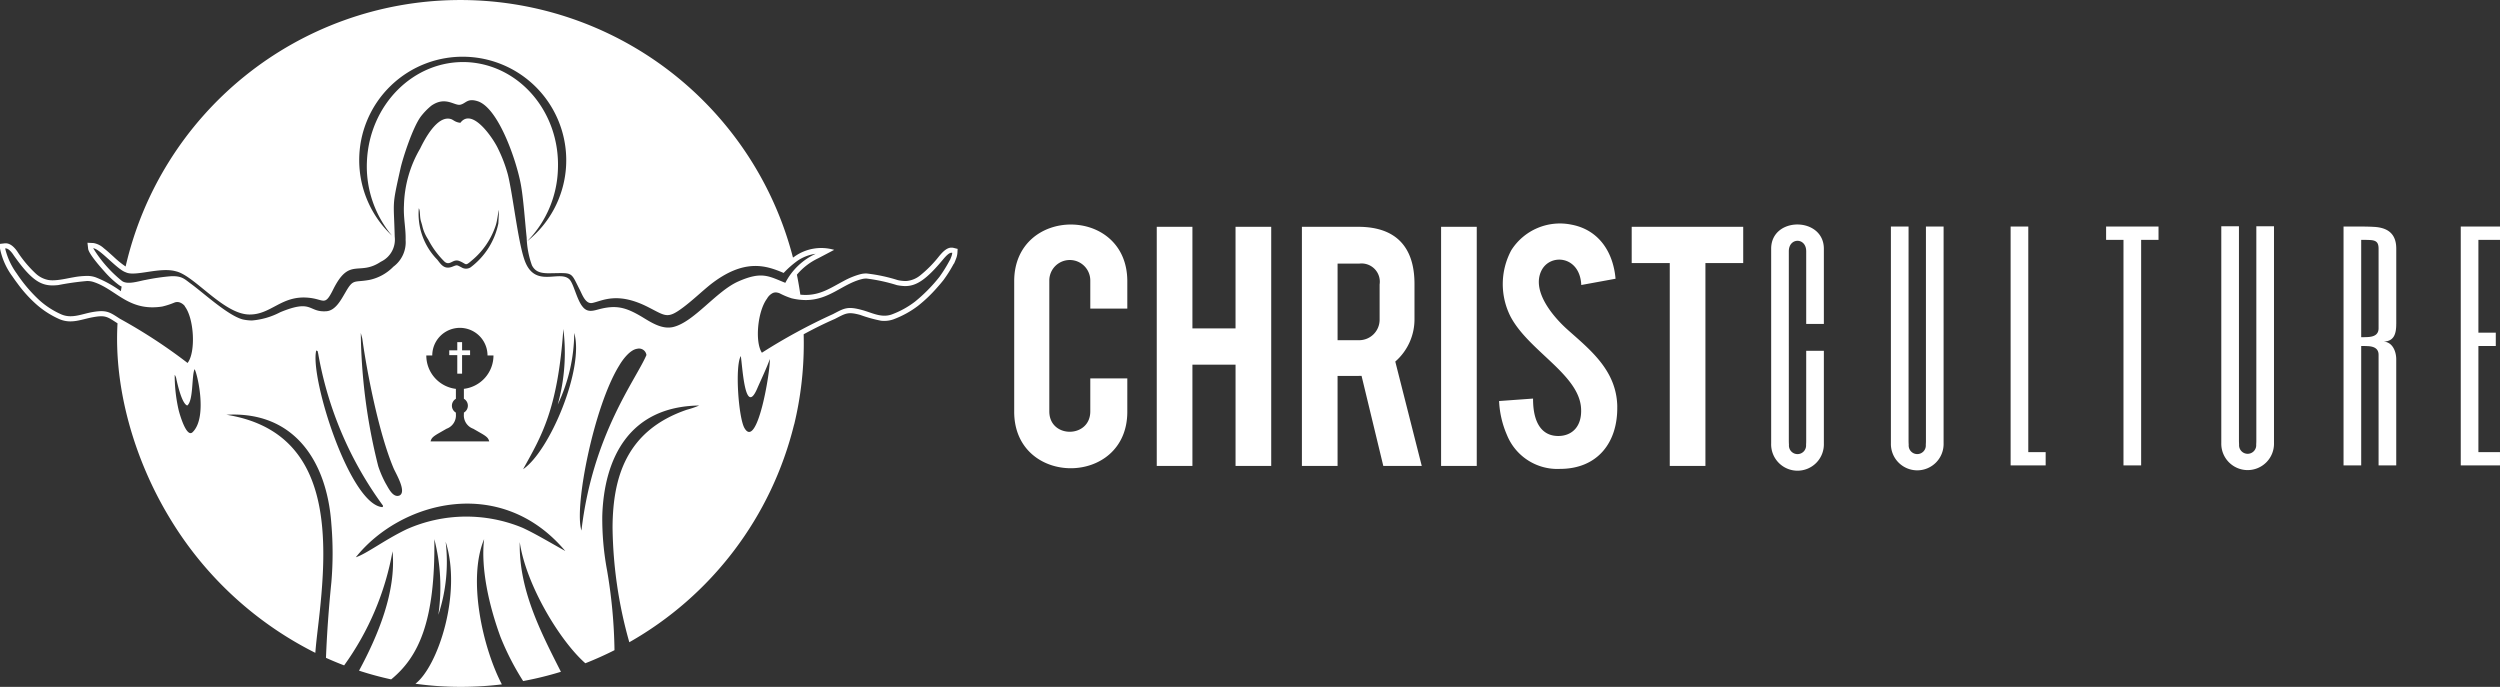
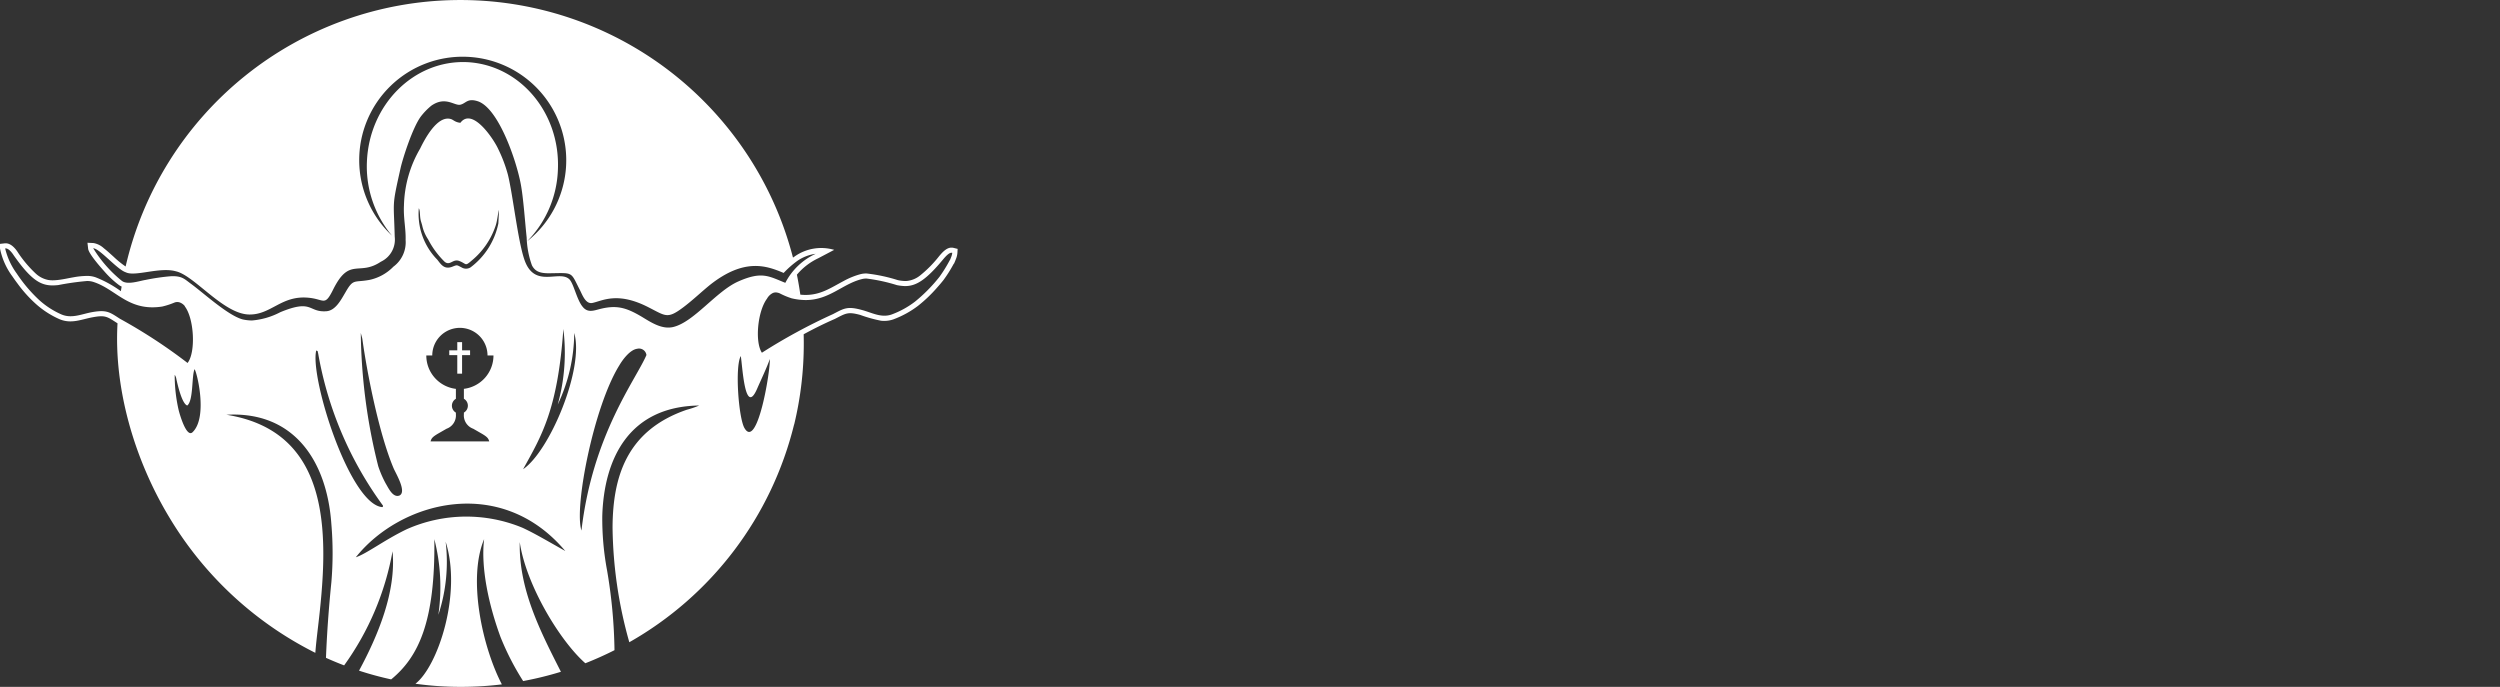
<svg xmlns="http://www.w3.org/2000/svg" width="324.202" height="89.072" viewBox="0 0 324.202 89.072">
  <rect x="0" y="0" width="324.202" height="89.072" fill="#333333" stroke="none" />
  <defs>
    <style>.a,.b{fill:#fff;}.b{fill-rule:evenodd;}</style>
  </defs>
  <g transform="translate(-53.159 -5468)">
    <g transform="translate(-72 5461.978)">
-       <path class="a" d="M282.583,5.117h-4.935V.413h14.461v4.7h-4.9V31.423h-4.625V5.117Zm-6.809,18.6c.084,4.661-2.555,8.089-7.426,8.089a7.05,7.05,0,0,1-6.879-4.4,12.358,12.358,0,0,1-1.018-4.4l4.406-.319c-.018,3.2,1.187,4.9,3.355,4.851,1.716-.037,3.023-1.25,2.868-3.62-.286-4.361-6.738-7.375-9.117-11.812a9.288,9.288,0,0,1,.071-8.656,7.466,7.466,0,0,1,7.82-3.314c3.563.68,5.405,3.591,5.7,7.011l-4.446.813c-.159-3.8-4.056-4.161-5.178-1.841-1.28,2.648,1.512,5.943,3.407,7.637,2.9,2.591,6.358,5.27,6.442,9.959Zm-18.22,7.706h-4.625V.413h4.625V31.424ZM244.958,7.887a2.367,2.367,0,0,0-2.652-2.7h-2.8v9.931h2.8a2.659,2.659,0,0,0,2.652-2.7V7.887ZM242.192.413c4.87,0,7.288,2.611,7.288,7.4v4.506a7.259,7.259,0,0,1-2.491,5.569l3.434,13.536h-4.987l-2.819-11.678-3.112.006V31.423h-4.625V.413Zm-21.51,17.875V31.424h-4.625V.413h4.625V13.584h5.591V.413H230.9V31.424h-4.625V18.288Zm-23.112,6.1V7.469c0-9.78,14.668-9.826,14.668.006v3.542h-4.8V7.376a2.657,2.657,0,1,0-5.315,0V24.345c0,3.542,5.315,3.515,5.315,0V20.071h4.8V24.4c0,9.766-14.668,9.759-14.668-.006Z" transform="translate(59.111 35.022)" />
-       <path class="a" d="M204.427,83.211h-2.29V73.794c0-1.812-2.254-1.812-2.254,0V98.378c0,.14.006.312.018.508a1.113,1.113,0,1,0,2.218.006c.012-.2.018-.367.018-.514V86.7h2.29V98.717a3.419,3.419,0,1,1-6.834-.012V73.467c0-4.223,6.834-4.171,6.834,0v9.744ZM215.41,98.378c0,.14.006.312.018.508a1.113,1.113,0,1,0,2.218,0c.012-.2.018-.367.018-.508V70.586h2.29V98.7a3.418,3.418,0,1,1-6.834,0V70.586h2.29V98.378Zm15.526-27.792v29.25h2.254v1.725h-4.544V70.586Zm16.89,0v1.725h-2.254v29.25h-2.29V72.311h-2.254V70.586h6.8Zm30.827,12.625c0,1.251-.258,2.294-1.715,2.294,1.212,0,1.715,1.257,1.715,2.294v13.763h-2.29V87.224c0-.87-.673-1.1-1.424-1.131-.272-.012-.545-.019-.83-.019v15.487h-2.29V70.586H274.1c.569,0,1.127.012,1.672.043,1.819.1,2.884.917,2.884,2.826v9.756Zm-2.29-9.75c0-.875-.352-1.1-1.188-1.132-.291-.012-.642-.018-1.066-.018V84.936c.285,0,.557-.006.83-.018.735-.034,1.424-.257,1.424-1.132V73.461Zm15.745-1.15h-2.8V84.349h2.254v1.725h-2.254V99.836h2.8v1.725H287.02V70.586h5.089v1.725Zm-33.852,26.03c0,.141.006.312.018.508a1.113,1.113,0,1,0,2.218,0c.012-.2.018-.367.018-.508V70.549h2.29V98.668a3.418,3.418,0,1,1-6.834,0V70.549h2.29V98.341Z" transform="translate(157.252 -35.185)" />
-     </g>
+       </g>
    <path class="b" d="M59.3,44.364h.624v1.064H60.96v.624H59.922v2.409H59.3V46.052H58.26v-.624H59.3V44.364Zm.4,44.709a42.493,42.493,0,0,1-5.826-.406h0c2.931-2.272,6.055-11.734,3.917-18.418a21.942,21.942,0,0,1-.944,9.48,25.008,25.008,0,0,0-.521-9.809c.128,10.637-2.027,15.261-5.6,18.184l0,0a42.479,42.479,0,0,1-4.165-1.132h0c2.468-4.581,4.833-10.241,4.345-15.479a36.223,36.223,0,0,1-6.278,14.795h0q-1.195-.455-2.356-.98h0c.133-3.328.365-6.478.7-9.792a44.5,44.5,0,0,0,0-7.549c-.567-8.195-4.862-14.676-13.6-14.18,14.1,2.254,13.171,16.5,11.873,27.486-.142,1.2-.289,2.5-.352,3.388h0A46.16,46.16,0,0,1,21.918,67.027c-4.419-7.344-7.172-16.527-6.677-25.1l-.023-.012-.024-.016c-1.311-.846-1.537-1.054-3.155-.76-1.513.275-2.764.9-4.31.259a11.6,11.6,0,0,1-3.085-1.99,16.847,16.847,0,0,1-2.336-2.592c-.24-.316-.471-.638-.684-.952A9.019,9.019,0,0,1,0,32.225v-.6l.594-.066a.928.928,0,0,1,.135-.006c.684-.013,1.268.661,1.606,1.2a15.284,15.284,0,0,0,2.288,2.711,3.324,3.324,0,0,0,1.631.842,3.438,3.438,0,0,0,.533.045h.047a6.381,6.381,0,0,0,.653-.041c.672-.07,1.37-.236,2.039-.35a10.187,10.187,0,0,1,1.722-.177,3.259,3.259,0,0,1,1.156.179,14.609,14.609,0,0,1,3.271,1.8c.031-.2.066-.4.1-.6a1.683,1.683,0,0,1-.353-.2,11.984,11.984,0,0,1-1.9-1.779c-.452-.5-2.019-2.27-2.092-2.924l-.087-.779.783.039a2.626,2.626,0,0,1,1.324.66c.447.351.869.742,1.291,1.122a12.35,12.35,0,0,0,1.549,1.259,44.548,44.548,0,0,1,86.545-1.152c.068-.049.137-.1.209-.145a5.978,5.978,0,0,1,5.134-.861l-2.088,1.1a8.145,8.145,0,0,0-2.747,2.12q.26,1.28.444,2.588a6.407,6.407,0,0,0,.7.037c1.963-.006,3.256-.928,4.908-1.8a9.878,9.878,0,0,1,2.149-.881,2.931,2.931,0,0,1,.848-.1,21.206,21.206,0,0,1,4.043.863,4.786,4.786,0,0,0,.921.111h.039c.079,0,.159,0,.238-.009a3.259,3.259,0,0,0,1.687-.707,15.291,15.291,0,0,0,2.5-2.546l.009-.01c.386-.45.934-1.072,1.577-1.053a.96.96,0,0,1,.245.028l.536.133-.031.552a2.636,2.636,0,0,1-.218.829c-.041.118-.088.232-.138.346l-.081.183-.042.027a17.641,17.641,0,0,1-1.313,2.089l-.01.014-.011.013c-.274.345-.561.682-.856,1.01a18.419,18.419,0,0,1-2.43,2.317,12.428,12.428,0,0,1-3.208,1.762l-.015.005a3.6,3.6,0,0,1-1.584.168,17.9,17.9,0,0,1-2.7-.753c-1.606-.428-1.846-.216-3.244.5l-.02.011-.02.009c-1.379.6-2.725,1.271-4.047,1.99q.016.6.016,1.2a44.655,44.655,0,0,1-1.243,10.492c-.006.012-.014.011-.018.028A44.72,44.72,0,0,1,81.609,83.286h0a56.755,56.755,0,0,1-2.173-14.9c.039-6.455,1.762-12.546,9.612-15.244a11.814,11.814,0,0,0,1.626-.556c-9.142.135-12.337,6.933-12.569,14.28a36.469,36.469,0,0,0,.622,7.111,66.4,66.4,0,0,1,.961,10.308l0,.031q-1.841.931-3.774,1.693h0l-.007-.005L75.894,86c-3.351-2.959-7.7-10.239-8.492-15.7h0c-.13,6.12,2.647,11.521,5.329,16.8l.01.019-.007,0a43.949,43.949,0,0,1-4.887,1.2h-.005A34.349,34.349,0,0,1,64.9,82.59c-1.467-4-2.577-8.868-2.118-12.674-2.166,5.17-.208,14.02,2.3,18.835h0a44.488,44.488,0,0,1-5.387.322Zm40.555-51.087a.952.952,0,0,1,.6-.028,1.154,1.154,0,0,1,.263.085,9.734,9.734,0,0,0,1.54.642,8.04,8.04,0,0,0,1.835.227c3.067-.012,4.71-2.059,7.235-2.709a2.2,2.2,0,0,1,.666-.079,22.443,22.443,0,0,1,3.912.85,5.956,5.956,0,0,0,1.049.125h.043c1.418-.007,2.69-.779,4.938-3.5.246-.286.726-.846,1.066-.82a.283.283,0,0,1,.089.008,2.057,2.057,0,0,1-.175.628q-.052.15-.124.313l-.027.017a17.853,17.853,0,0,1-1.342,2.165h0a20.494,20.494,0,0,1-3.166,3.208,11.562,11.562,0,0,1-3.038,1.668c-1.369.471-2.567-.257-3.893-.6-1.883-.513-2.31-.171-3.722.556a74,74,0,0,0-9.2,5c-.928-1.389-.565-5.37.661-7.01a1.777,1.777,0,0,1,.792-.749ZM67.761,68.442c1.645.758,3.341,1.781,5.547,3.013-8.385-9.958-21.39-6.433-27.165.813h0c1.4-.459,3.752-2.273,6.608-3.64a19.049,19.049,0,0,1,15.011-.186ZM55.51,31.028a5.2,5.2,0,0,1-.77-1.84l-.129-.428c-.214-.642-.085-1.412-.3-1.754a8.5,8.5,0,0,0,2.4,6.673c.471.6.9,1.326,1.968.9.642-.257.556-.213,1.155.085a1.1,1.1,0,0,0,1.2,0,9.479,9.479,0,0,0,3.594-5.69l.085-1.754c-.171.513-.214,1.454-.471,2.139A9.877,9.877,0,0,1,61.2,33.765c-.941.813-.642.471-1.625.085-.856-.342-1.2.685-1.925.085a11.325,11.325,0,0,1-2.138-2.908ZM63.994,46.1a4.355,4.355,0,0,1-3.837,4.324v1.288a1.036,1.036,0,0,1,0,1.794v.207A1.839,1.839,0,0,0,61.369,55.6l1.149.66c.674.406.816.587.926.982h-7.61c.11-.395.251-.575.925-.982l1.149-.66a1.838,1.838,0,0,0,1.213-1.883V53.51a1.036,1.036,0,0,1,0-1.794V50.428A4.355,4.355,0,0,1,55.284,46.1h.772a3.583,3.583,0,1,1,7.166,0ZM60.544,7.367a13.425,13.425,0,0,1,7.828,23.914,13.932,13.932,0,0,0,3.979-9.326c.3-7.4-5-13.6-11.85-13.9-6.845-.257-12.62,5.518-12.919,12.919a13.941,13.941,0,0,0,3.251,9.583A13.408,13.408,0,0,1,60.544,7.367ZM23.981,39.712a1.486,1.486,0,0,0-.529-.431,1,1,0,0,0-.839-.04,9.881,9.881,0,0,1-1.582.513,8.436,8.436,0,0,1-1.319.1c-3.4-.031-4.911-2.395-7.536-3.27a2.539,2.539,0,0,0-.931-.139,34.877,34.877,0,0,0-3.69.524c-.251.027-.491.043-.722.045H6.786c-1.576-.016-2.8-.772-5.006-3.9-.21-.337-.67-.923-1.051-.9a.38.38,0,0,0-.061,0,9.029,9.029,0,0,0,1.5,3.252h0A19.075,19.075,0,0,0,5.073,38.9a10.628,10.628,0,0,0,2.909,1.882c1.326.556,2.567-.043,3.936-.3,1.925-.342,2.31,0,3.636.856a68.479,68.479,0,0,1,8.77,5.732c1.087-1.384.855-5.788-.365-7.348l.022-.011ZM96.536,55.5c1.668,2.909,3.38-7.4,3.294-8.941-.342,1.027-1.24,2.909-1.626,3.808-1.625,3.807-1.925-3.038-2.139-4.193-.77,1.326-.3,7.957.47,9.325Zm-28.7,5.348c3.465-2.353,7.957-13.091,6.631-17.668a21.937,21.937,0,0,1-2.139,9.283,25.012,25.012,0,0,0,.728-9.8c-.728,10.438-2.824,13.861-5.219,18.181ZM47,44.032a2.735,2.735,0,0,0-.085-.385l-.128-.471A73.7,73.7,0,0,0,49.051,60.46a13.472,13.472,0,0,0,.984,2.267c.342.556.9,1.84,1.754,1.54,1.027-.471-.513-2.952-.77-3.594C49.136,56.182,47.6,48.353,47,44.032Zm2.567,21.732c.085-.043.129-.085.085-.213a47.073,47.073,0,0,1-8.385-19.679c-.128-.513,0-.257-.257-.427-.856,3.464,4.321,19.935,8.556,20.319ZM80.322,47.369c-3.294,5.262-5.9,18.395-4.919,21.432,1.454-12.449,7.059-19.55,8.428-22.759a.969.969,0,0,0-1.2-.813c-.941.129-1.882,1.412-2.31,2.139ZM58.376,15.413c.428.085.556.427,1.326.513,1.54-2.053,4.278,2.053,4.877,3.337a18.406,18.406,0,0,1,1.283,3.38c.684,2.737,1.369,9.326,2.31,11.465,1.412,3.209,4.449.856,5.69,2.139.556.6.941,2.652,1.711,3.551.556.684,1.2.556,1.968.342,2.353-.642,3.594-.3,5.69.941,1.2.728,2.609,1.668,4.064,1.326,2.7-.642,5.562-4.62,8.428-5.9,3.08-1.369,3.979-.684,6.118.171a8.384,8.384,0,0,1,3.936-3.764,5.416,5.416,0,0,0-2.353.9,12.481,12.481,0,0,0-1.8,1.582c-2.225-.941-5.091-1.968-9.54,1.54-1.112.9-2.267,2.011-3.465,2.909-2.053,1.54-2.267,1.155-4.449.043-4.107-2.139-6.074-.856-7.358-.6-.856.171-1.284-1.027-1.583-1.625-1.283-2.481-.77-2.267-4.021-2.225-1.155,0-1.8-.213-2.225-1.026a11.65,11.65,0,0,1-.684-3.594c-.214-2.011-.427-5.176-.77-6.973-.6-3.166-2.952-9.968-5.647-10.738-1.283-.385-1.454.3-2.182.471-.77.171-1.925-1.155-3.765.128a8.567,8.567,0,0,0-1.368,1.412c-1.07,1.455-2.31,5.348-2.609,6.631-1.155,5.176-.9,4.064-.77,8.941a3.168,3.168,0,0,1-1.8,3.251c-2.866,1.925-4.064-.684-6.2,3.636-1.112,2.225-1.112,1.2-3.252,1.027-3.465-.3-4.791,2.225-7.615,2.182-3.337-.043-7.1-5.048-9.5-5.6-2.1-.6-5.3.727-6.5.129-1.112-.342-3.38-3.08-4.235-3.123a16.48,16.48,0,0,0,3.722,4.235c.727.556,2.267,0,3.08-.129a27.688,27.688,0,0,1,3.208-.471c1.54-.085,1.84.385,2.738,1.027,1.626,1.2,4.791,4.107,6.673,4.577a5.97,5.97,0,0,0,1.155.129,9.562,9.562,0,0,0,3.679-1.07c4.235-1.754,3.594.043,5.989-.129,1.2-.085,1.925-1.54,2.439-2.4,1.07-1.882,1.112-1.283,3.166-1.668a6.09,6.09,0,0,0,3.08-1.711A3.929,3.929,0,0,0,52.6,31.114c.043-1.5-.3-2.824-.214-4.492a15.272,15.272,0,0,1,2.1-7.358c.6-1.241,2.183-4.236,3.894-3.85ZM22.656,48.61a20.022,20.022,0,0,0,.513,4.577c.171.684,1.027,3.594,1.8,2.866,2.053-1.968.513-8,.257-8.171-.385.9-.129,4.064-.941,4.705-.684-.214-1.24-2.652-1.412-3.422a1.283,1.283,0,0,0-.214-.556Z" transform="translate(53.159 5468)" />
  </g>
</svg>